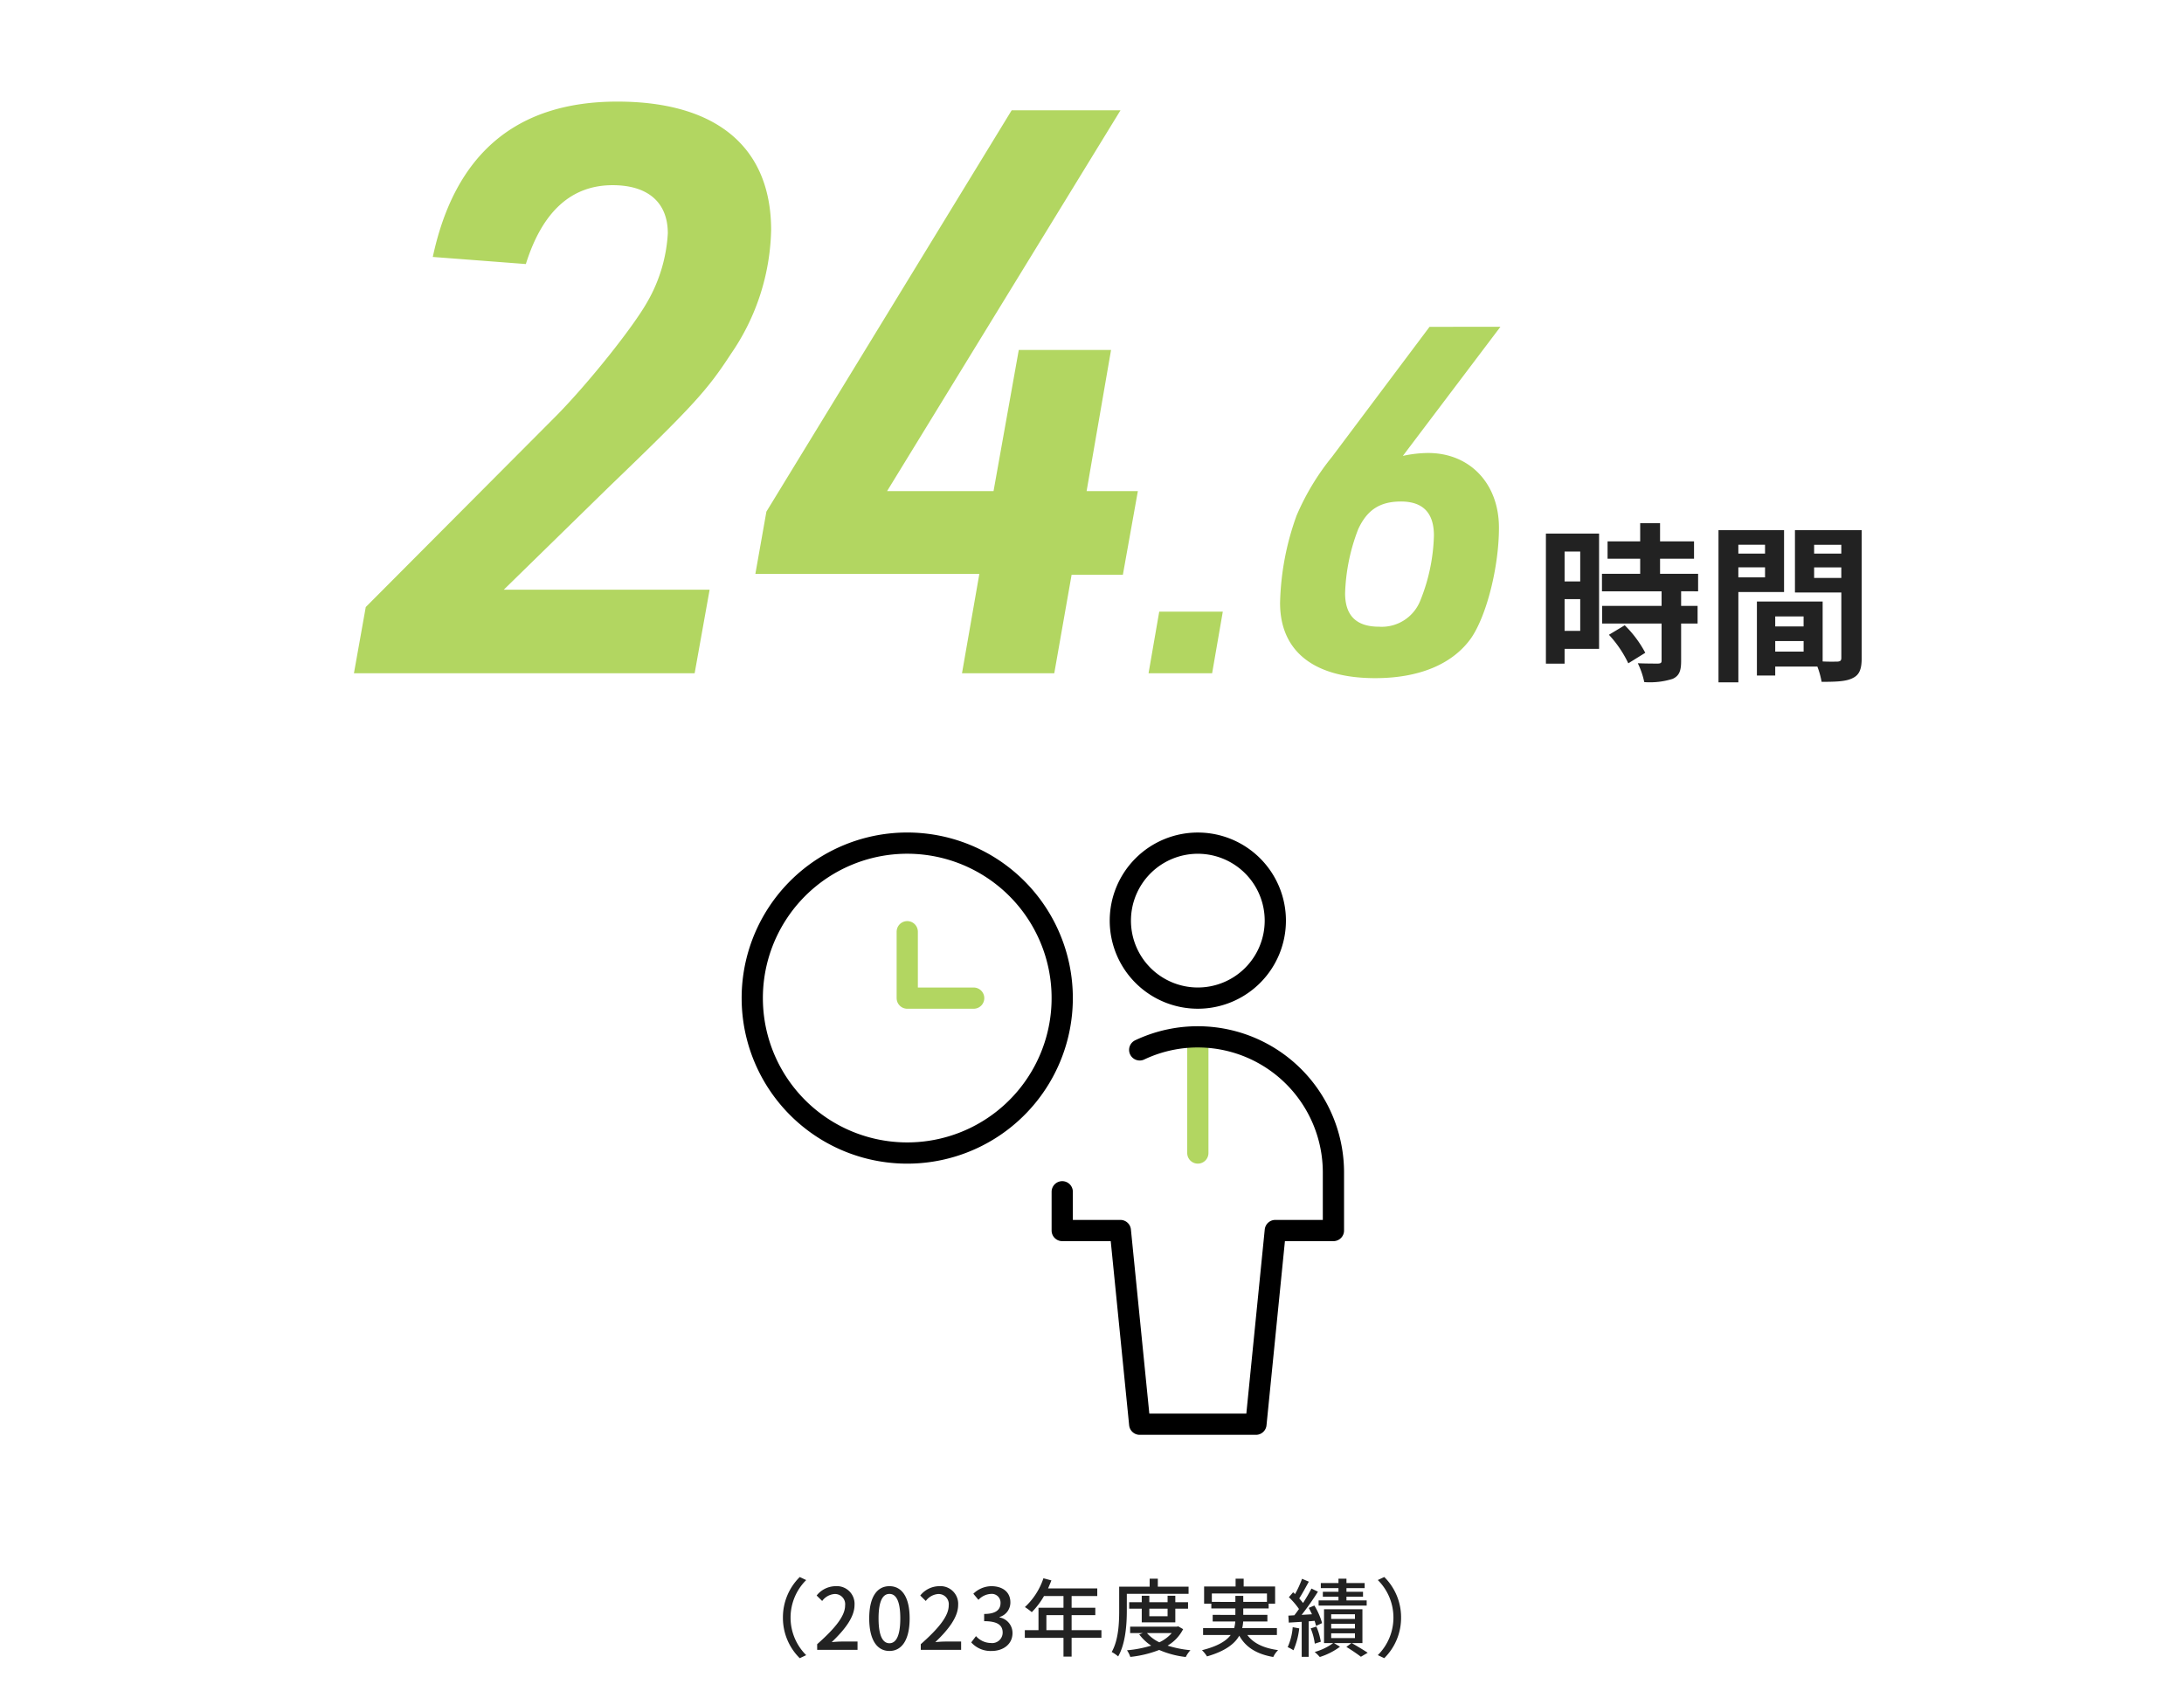
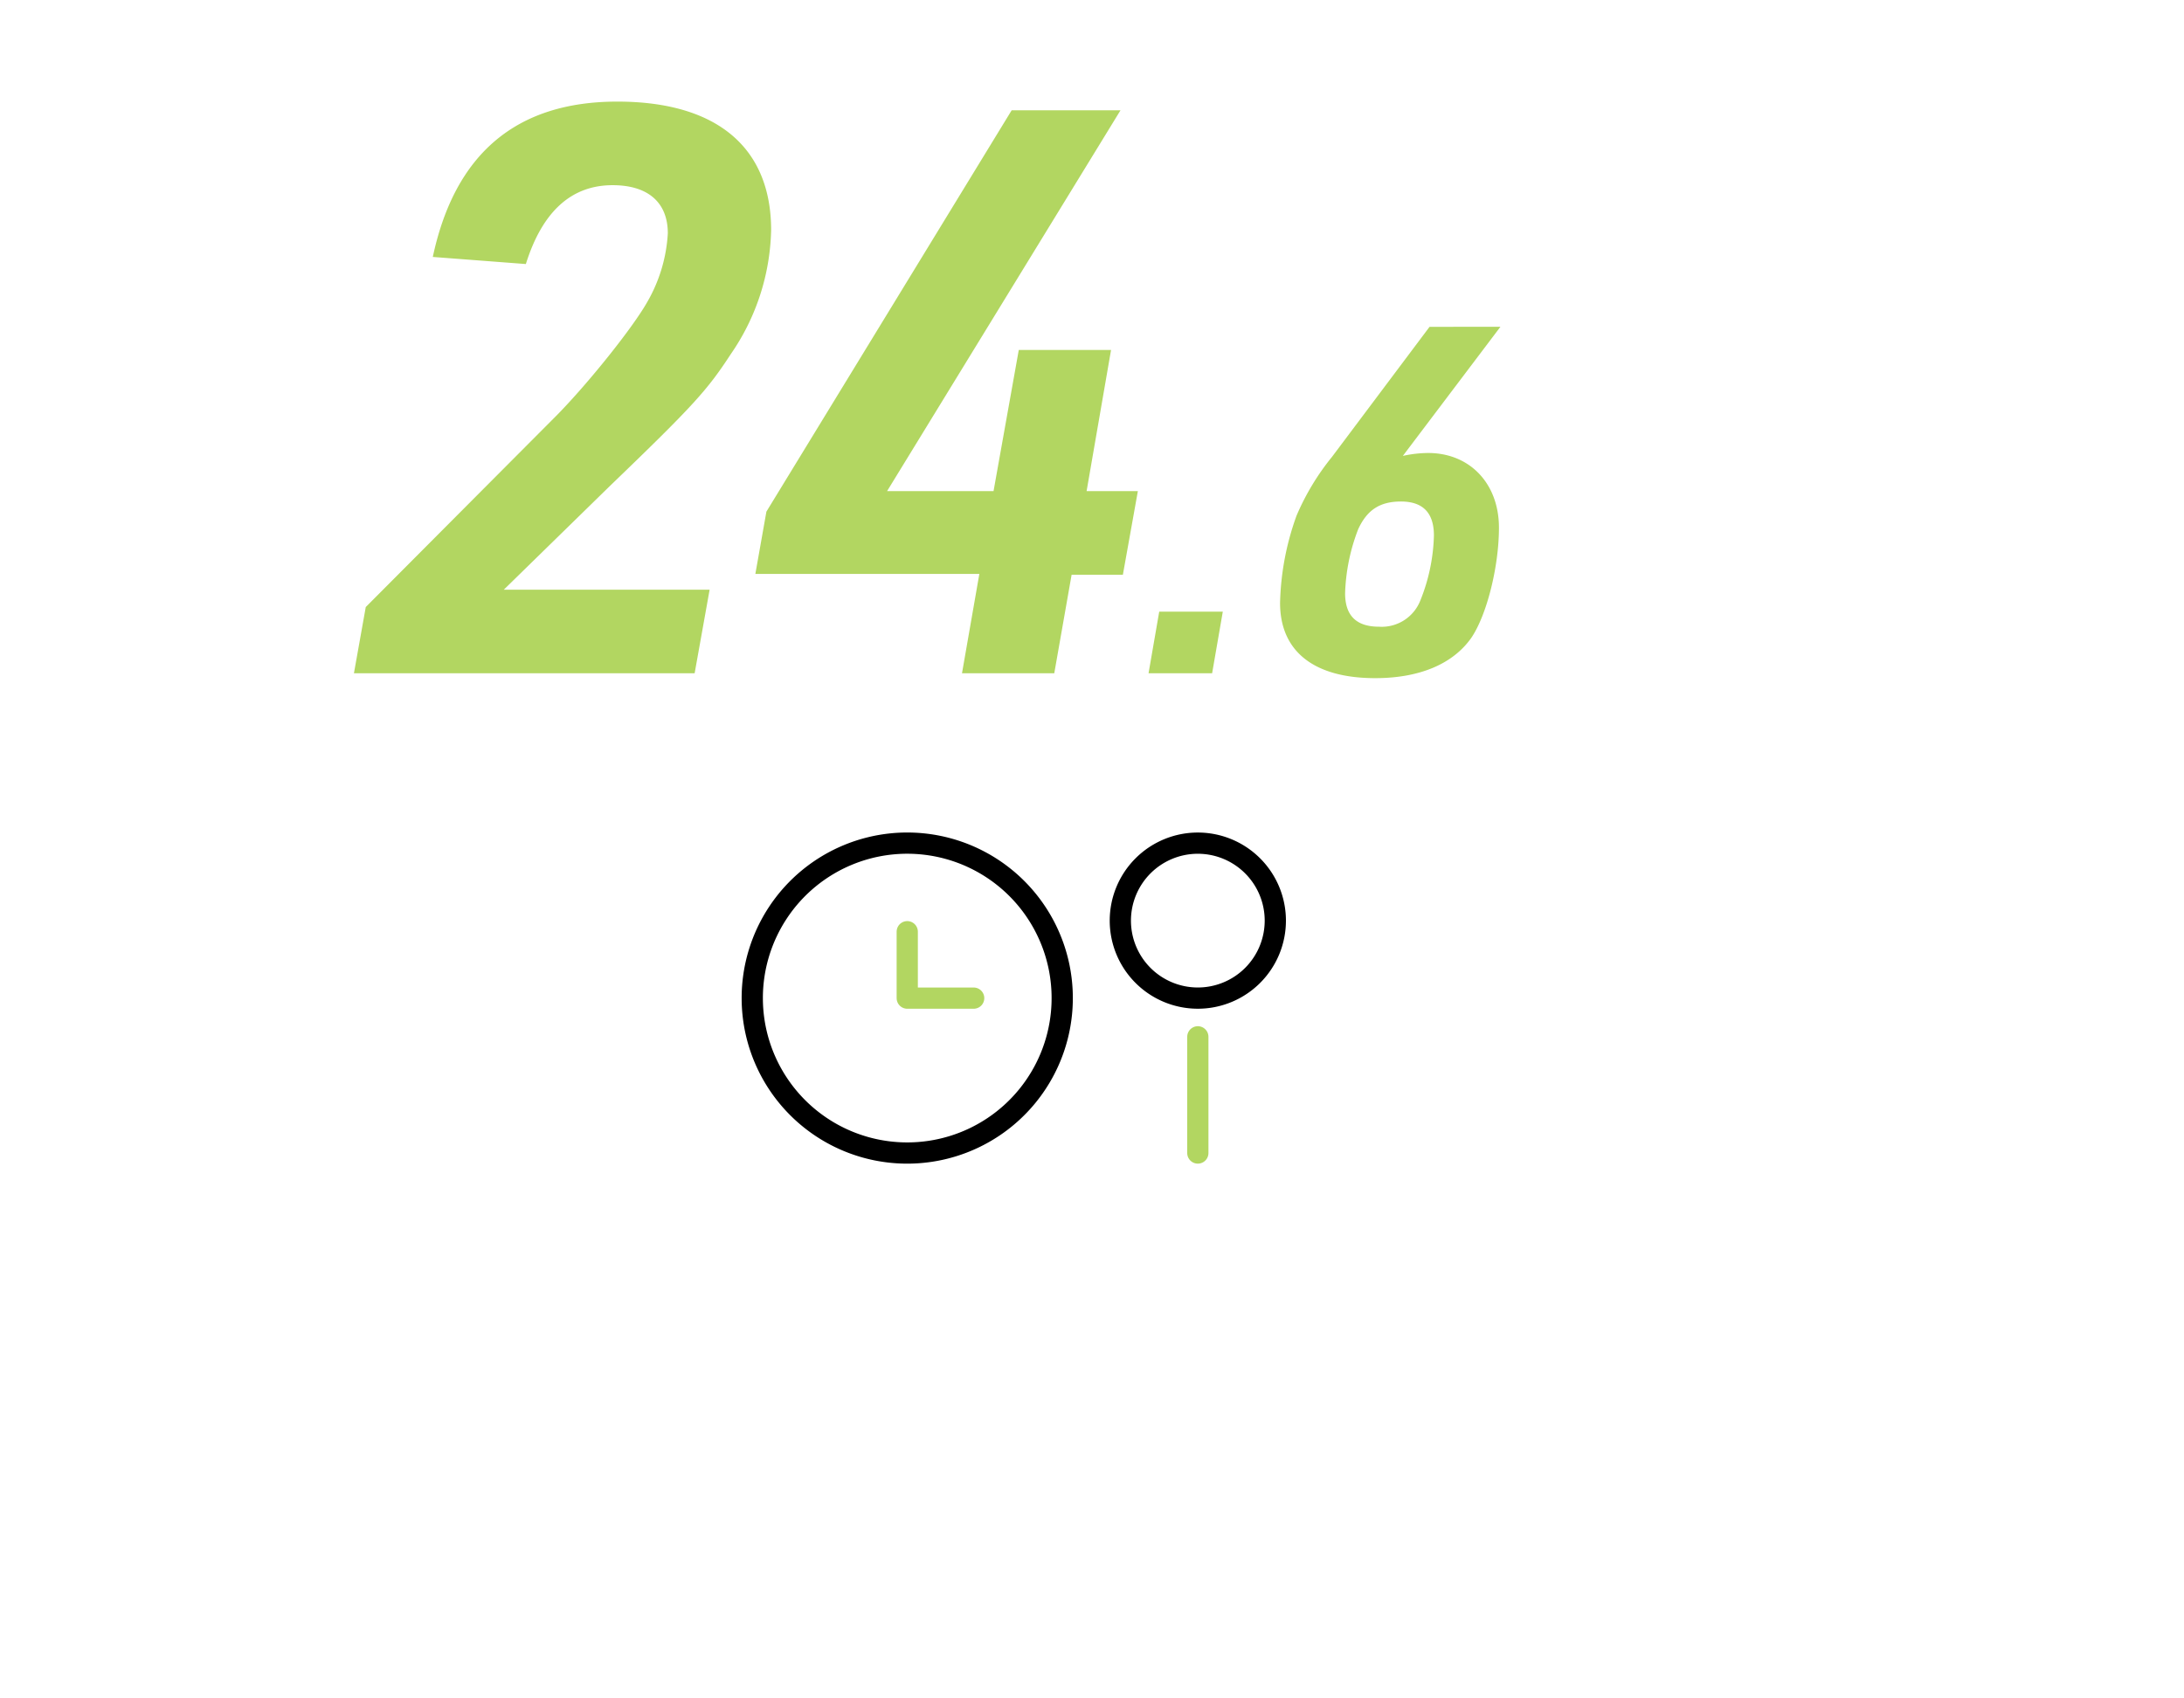
<svg xmlns="http://www.w3.org/2000/svg" width="360" height="280" viewBox="0 0 360 280">
  <g id="img_data03_02" transform="translate(-503 -3862)">
    <g id="img_data03_02-2" data-name="img_data03_02">
-       <path id="パス_11550" data-name="パス 11550" d="M-48.174,1.372l1.064-.5A8.713,8.713,0,0,1-49.686-5.32a8.713,8.713,0,0,1,2.576-6.188l-1.064-.5A9.327,9.327,0,0,0-50.946-5.32,9.327,9.327,0,0,0-48.174,1.372ZM-45.3,0h6.65V-1.372H-41.23c-.5,0-1.148.042-1.68.1,2.184-2.086,3.766-4.144,3.766-6.132A2.914,2.914,0,0,0-42.252-10.5a4.043,4.043,0,0,0-3.136,1.54l.91.9a2.8,2.8,0,0,1,2.03-1.148,1.68,1.68,0,0,1,1.75,1.89c0,1.694-1.568,3.7-4.606,6.384ZM-33.39.182c2.016,0,3.332-1.792,3.332-5.376,0-3.556-1.316-5.306-3.332-5.306s-3.332,1.736-3.332,5.306S-35.42.182-33.39.182Zm0-1.274c-1.05,0-1.792-1.12-1.792-4.1,0-2.954.742-4.032,1.792-4.032S-31.6-8.148-31.6-5.194C-31.6-2.212-32.34-1.092-33.39-1.092ZM-28.224,0h6.65V-1.372H-24.15c-.5,0-1.148.042-1.68.1,2.184-2.086,3.766-4.144,3.766-6.132A2.914,2.914,0,0,0-25.172-10.5a4.043,4.043,0,0,0-3.136,1.54l.91.9a2.8,2.8,0,0,1,2.03-1.148,1.68,1.68,0,0,1,1.75,1.89c0,1.694-1.568,3.7-4.606,6.384Zm11.676.182c1.89,0,3.444-1.092,3.444-2.954a2.609,2.609,0,0,0-2.128-2.576v-.07A2.491,2.491,0,0,0-13.454-7.84c0-1.708-1.3-2.66-3.15-2.66a4.343,4.343,0,0,0-2.954,1.246l.84,1.008a3.017,3.017,0,0,1,2.058-.98,1.442,1.442,0,0,1,1.582,1.5c0,1.036-.672,1.806-2.7,1.806v1.19c2.324,0,3.052.742,3.052,1.89a1.73,1.73,0,0,1-1.96,1.708,3.33,3.33,0,0,1-2.436-1.134l-.784,1.036A4.277,4.277,0,0,0-16.548.182Zm9.03-3.43V-5.726H-4.7v2.478Zm9.072,0H-3.36V-5.726H.546V-6.944H-3.36V-8.876H.868v-1.26H-7.238c.182-.42.378-.882.546-1.316l-1.316-.35A11.327,11.327,0,0,1-11.06-7.056a10.353,10.353,0,0,1,1.134.84A12.737,12.737,0,0,0-7.91-8.876H-4.7v1.932H-8.82v3.7h-2.254v1.26H-4.7V1.106H-3.36V-1.988H1.554ZM15.918-9.24v-1.176H10.85v-1.316H9.506v1.316H4.48v3.934c0,2.016-.1,4.844-1.232,6.832a5.972,5.972,0,0,1,1.064.728C5.544-1.036,5.74-4.284,5.74-6.482V-9.24ZM12.46-6.79v1.246H9.45V-6.79Zm1.274,2.254V-6.79h2.1V-7.854h-2.1V-8.918H12.46v1.064H9.45V-8.918H8.2v1.064H6.132V-6.79H8.2v2.254Zm-.588,1.764A6.211,6.211,0,0,1,11.1-1.246,6.3,6.3,0,0,1,9.058-2.772ZM14.21-3.878l-.224.056h-7.7v1.05h2.1l-.6.224A7.787,7.787,0,0,0,9.758-.7a19.2,19.2,0,0,1-3.99.77,4.429,4.429,0,0,1,.546,1.092A18.379,18.379,0,0,0,11.074.014a15.321,15.321,0,0,0,4.382,1.162,4.691,4.691,0,0,1,.77-1.12A18.29,18.29,0,0,1,12.46-.7a6.651,6.651,0,0,0,2.562-2.716ZM19.754-7.91V-9.3H28.84V-7.91H24.934V-8.9h-1.3v.994ZM30.478-2.45V-3.584H24.766a7.321,7.321,0,0,0,.154-1.092h3.99V-5.768H24.934V-6.832H29.12v-.784h1.064v-2.828H25v-1.288h-1.33v1.288H18.48v2.828h1.19v.784h3.962v1.064H19.894v1.092h3.724a5.929,5.929,0,0,1-.182,1.092H18.312V-2.45h4.55c-.728.966-2.1,1.848-4.732,2.506a5.4,5.4,0,0,1,.826,1.022c3.052-.882,4.578-2.1,5.32-3.416C25.354-.406,27.16.7,29.876,1.176a4.05,4.05,0,0,1,.8-1.134c-2.38-.322-4.088-1.134-5.068-2.492Zm14.8-5.7H41.944v-.616h2.73v-.812h-2.73v-.6h3v-.84h-3v-.714H40.628v.714H37.716v.84h2.912v.6H38.052v.812h2.576v.616H37.352v.854h7.924ZM33.082-3.738a9.937,9.937,0,0,1-.826,3.29,5.574,5.574,0,0,1,.952.518,12.526,12.526,0,0,0,.952-3.612Zm3.612-1.05c.1.308.182.6.238.84l.994-.462a11.321,11.321,0,0,0-1.274-2.9l-.924.392c.182.322.364.686.532,1.05l-1.708.1A44.723,44.723,0,0,0,37.24-9.59l-1.064-.518c-.364.714-.854,1.554-1.386,2.38-.182-.238-.406-.5-.63-.756.5-.77,1.078-1.848,1.582-2.758l-1.12-.476A17.4,17.4,0,0,1,33.474-9.2c-.112-.1-.224-.2-.322-.294l-.7.812a12.663,12.663,0,0,1,1.666,1.946c-.266.378-.518.728-.77,1.036l-.98.056.07,1.148c.63-.028,1.358-.084,2.128-.126V1.148h1.148V-4.7Zm1.022,3.444a10.685,10.685,0,0,0-.728-2.492l-.938.294a9.955,9.955,0,0,1,.672,2.52ZM39.424-2.73h3.92v.784h-3.92Zm0-1.568h3.92v.77h-3.92Zm0-1.568h3.92v.77h-3.92ZM44.576-1.12V-6.692H38.248V-1.12H39.76A9.537,9.537,0,0,1,36.708.35a7.839,7.839,0,0,1,.84.826A11.154,11.154,0,0,0,40.88-.518l-.994-.6H42.77l-.84.63c.854.518,1.834,1.19,2.394,1.624l1.12-.658C44.8.042,43.722-.6,42.812-1.12Zm3.6-10.892-1.064.5A8.713,8.713,0,0,1,49.686-5.32,8.713,8.713,0,0,1,47.11.868l1.064.5A9.327,9.327,0,0,0,50.946-5.32,9.327,9.327,0,0,0,48.174-12.012Z" transform="translate(683 4134)" fill="#222" />
      <g id="グループ_1011" data-name="グループ 1011" transform="translate(382 3233)">
-         <path id="パス_11551" data-name="パス 11551" d="M7.476-19.068v4.928H4.9v-4.928ZM4.9-5.992v-5.236H7.476v5.236Zm5.684-16.044H1.82V-.588H4.9V-3.024h5.684ZM12.208-5.348A18.654,18.654,0,0,1,15.4-.644L18.2-2.38a18.368,18.368,0,0,0-3.388-4.536Zm14.7-7.168V-15.4H20.636v-2.492h5.6v-2.856h-5.6v-3H17.36v3H11.984v2.856H17.36V-15.4h-6.3v2.884h9.828v2.408h-9.8V-7.2h9.8v6.1c0,.392-.14.476-.588.5-.448,0-1.988,0-3.332-.056a13.178,13.178,0,0,1,1.064,3.108,12.49,12.49,0,0,0,4.676-.532c1.092-.5,1.4-1.316,1.4-2.94V-7.2h2.716v-2.912H24.108v-2.408ZM37.94-20.188v1.456h-4.4v-1.456Zm-4.4,5.376v-1.652h4.4v1.652ZM41.076-12.4V-22.6H30.268V2.492h3.276V-12.4Zm4.956-2.324v-1.736h4.48v1.736Zm4.48-5.46v1.456h-4.48v-1.456ZM39.62-2.576V-4.312H44.3v1.736Zm4.676-5.8V-6.72H39.62V-8.372ZM53.872-22.6h-11V-12.32h7.644V-1.54c0,.448-.168.588-.672.616-.364,0-1.344.028-2.408-.028v-9.884H36.6V1.372H39.62V-.112h6.944a13.323,13.323,0,0,1,.7,2.52c2.408,0,4.032-.056,5.124-.616,1.12-.532,1.484-1.512,1.484-3.3Z" transform="translate(374 739)" fill="#222" />
        <path id="パス_11549" data-name="パス 11549" d="M-192.66,0h56.16l2.47-13.78h-33.93l17.42-17.03c13.91-13.39,16.12-15.86,20.02-21.84a37.293,37.293,0,0,0,6.63-20.41c0-13.65-8.97-21.19-25.35-21.19-16.64,0-26.78,8.58-30.42,25.61l15.34,1.17c2.73-8.71,7.54-13,14.3-13,5.85,0,9.1,2.86,9.1,7.93a25.415,25.415,0,0,1-3.38,11.31c-2.34,4.16-9.49,13.13-14.82,18.59l-31.59,31.72ZM-92.43,0h15.21l2.86-16.25h8.45l2.47-13.78h-8.45l4.03-23.27H-83.07l-4.16,23.27h-17.55L-66.3-92.82H-84.24l-40.43,66.17-1.82,10.27h36.92Zm30.75,0H-51.2l1.76-10.16H-59.92Zm58-57.12H-15.36L-31.44-35.68A40.622,40.622,0,0,0-37.28-26,45.1,45.1,0,0,0-40-11.6C-40-3.6-34.4.8-24.32.8c7.28,0,12.8-2.32,15.84-6.64C-5.92-9.6-3.92-17.6-3.92-24c0-7.28-4.8-12.32-11.68-12.32a20.136,20.136,0,0,0-4.16.48Zm-16.4,28.8c3.6,0,5.44,1.84,5.44,5.6A30.571,30.571,0,0,1-16.88-12a6.831,6.831,0,0,1-6.8,4.32c-3.76,0-5.6-1.84-5.6-5.52a31.875,31.875,0,0,1,2.16-10.56C-25.68-26.88-23.6-28.32-20.08-28.32Z" transform="translate(372 740)" fill="#b2d661" />
      </g>
      <g id="Work-Office-Companies_Human-Resources_human-resources-businessman-clock" data-name="Work-Office-Companies / Human-Resources / human-resources-businessman-clock" transform="translate(423.25 2465.25)">
        <g id="Group_179" data-name="Group 179" transform="translate(203.75 1535.75)">
          <g id="human-resources-businessman-clock">
            <path id="Oval_92" data-name="Oval 92" d="M230.773,1561.3A12.773,12.773,0,1,0,218,1548.523,12.772,12.772,0,0,0,230.773,1561.3Z" transform="translate(-157.329 -1535.75)" fill="none" stroke="#000" stroke-linecap="round" stroke-linejoin="round" stroke-width="3.5" />
            <path id="Shape_1059" data-name="Shape 1059" d="M221,1543.25v19.159" transform="translate(-147.556 -1511.318)" fill="none" stroke="#b2d661" stroke-linecap="round" stroke-linejoin="round" stroke-width="3.5" />
-             <path id="Oval_93" data-name="Oval 93" d="M229.3,1586.841A25.546,25.546,0,1,0,203.75,1561.3,25.544,25.544,0,0,0,229.3,1586.841Z" transform="translate(-203.75 -1535.75)" fill="none" stroke="#000" stroke-linecap="round" stroke-linejoin="round" stroke-width="3.5" />
+             <path id="Oval_93" data-name="Oval 93" d="M229.3,1586.841A25.546,25.546,0,1,0,203.75,1561.3,25.544,25.544,0,0,0,229.3,1586.841" transform="translate(-203.75 -1535.75)" fill="none" stroke="#000" stroke-linecap="round" stroke-linejoin="round" stroke-width="3.5" />
            <path id="Shape_1060" data-name="Shape 1060" d="M220.7,1550.13H209.75v-10.95" transform="translate(-184.204 -1524.576)" fill="none" stroke="#b2d661" stroke-linecap="round" stroke-linejoin="round" stroke-width="3.5" />
-             <path id="Shape_1058" data-name="Shape 1058" d="M215.75,1568.795v6.387h9.58l3.193,31.932h19.159l3.193-31.932h9.58v-9.58a22.367,22.367,0,0,0-31.932-20.2" transform="translate(-164.658 -1511.316)" fill="none" stroke="#000" stroke-linecap="round" stroke-linejoin="round" stroke-width="3.5" />
          </g>
        </g>
      </g>
    </g>
    <rect id="長方形_3359" data-name="長方形 3359" width="360" height="280" transform="translate(503 3862)" fill="none" />
  </g>
</svg>